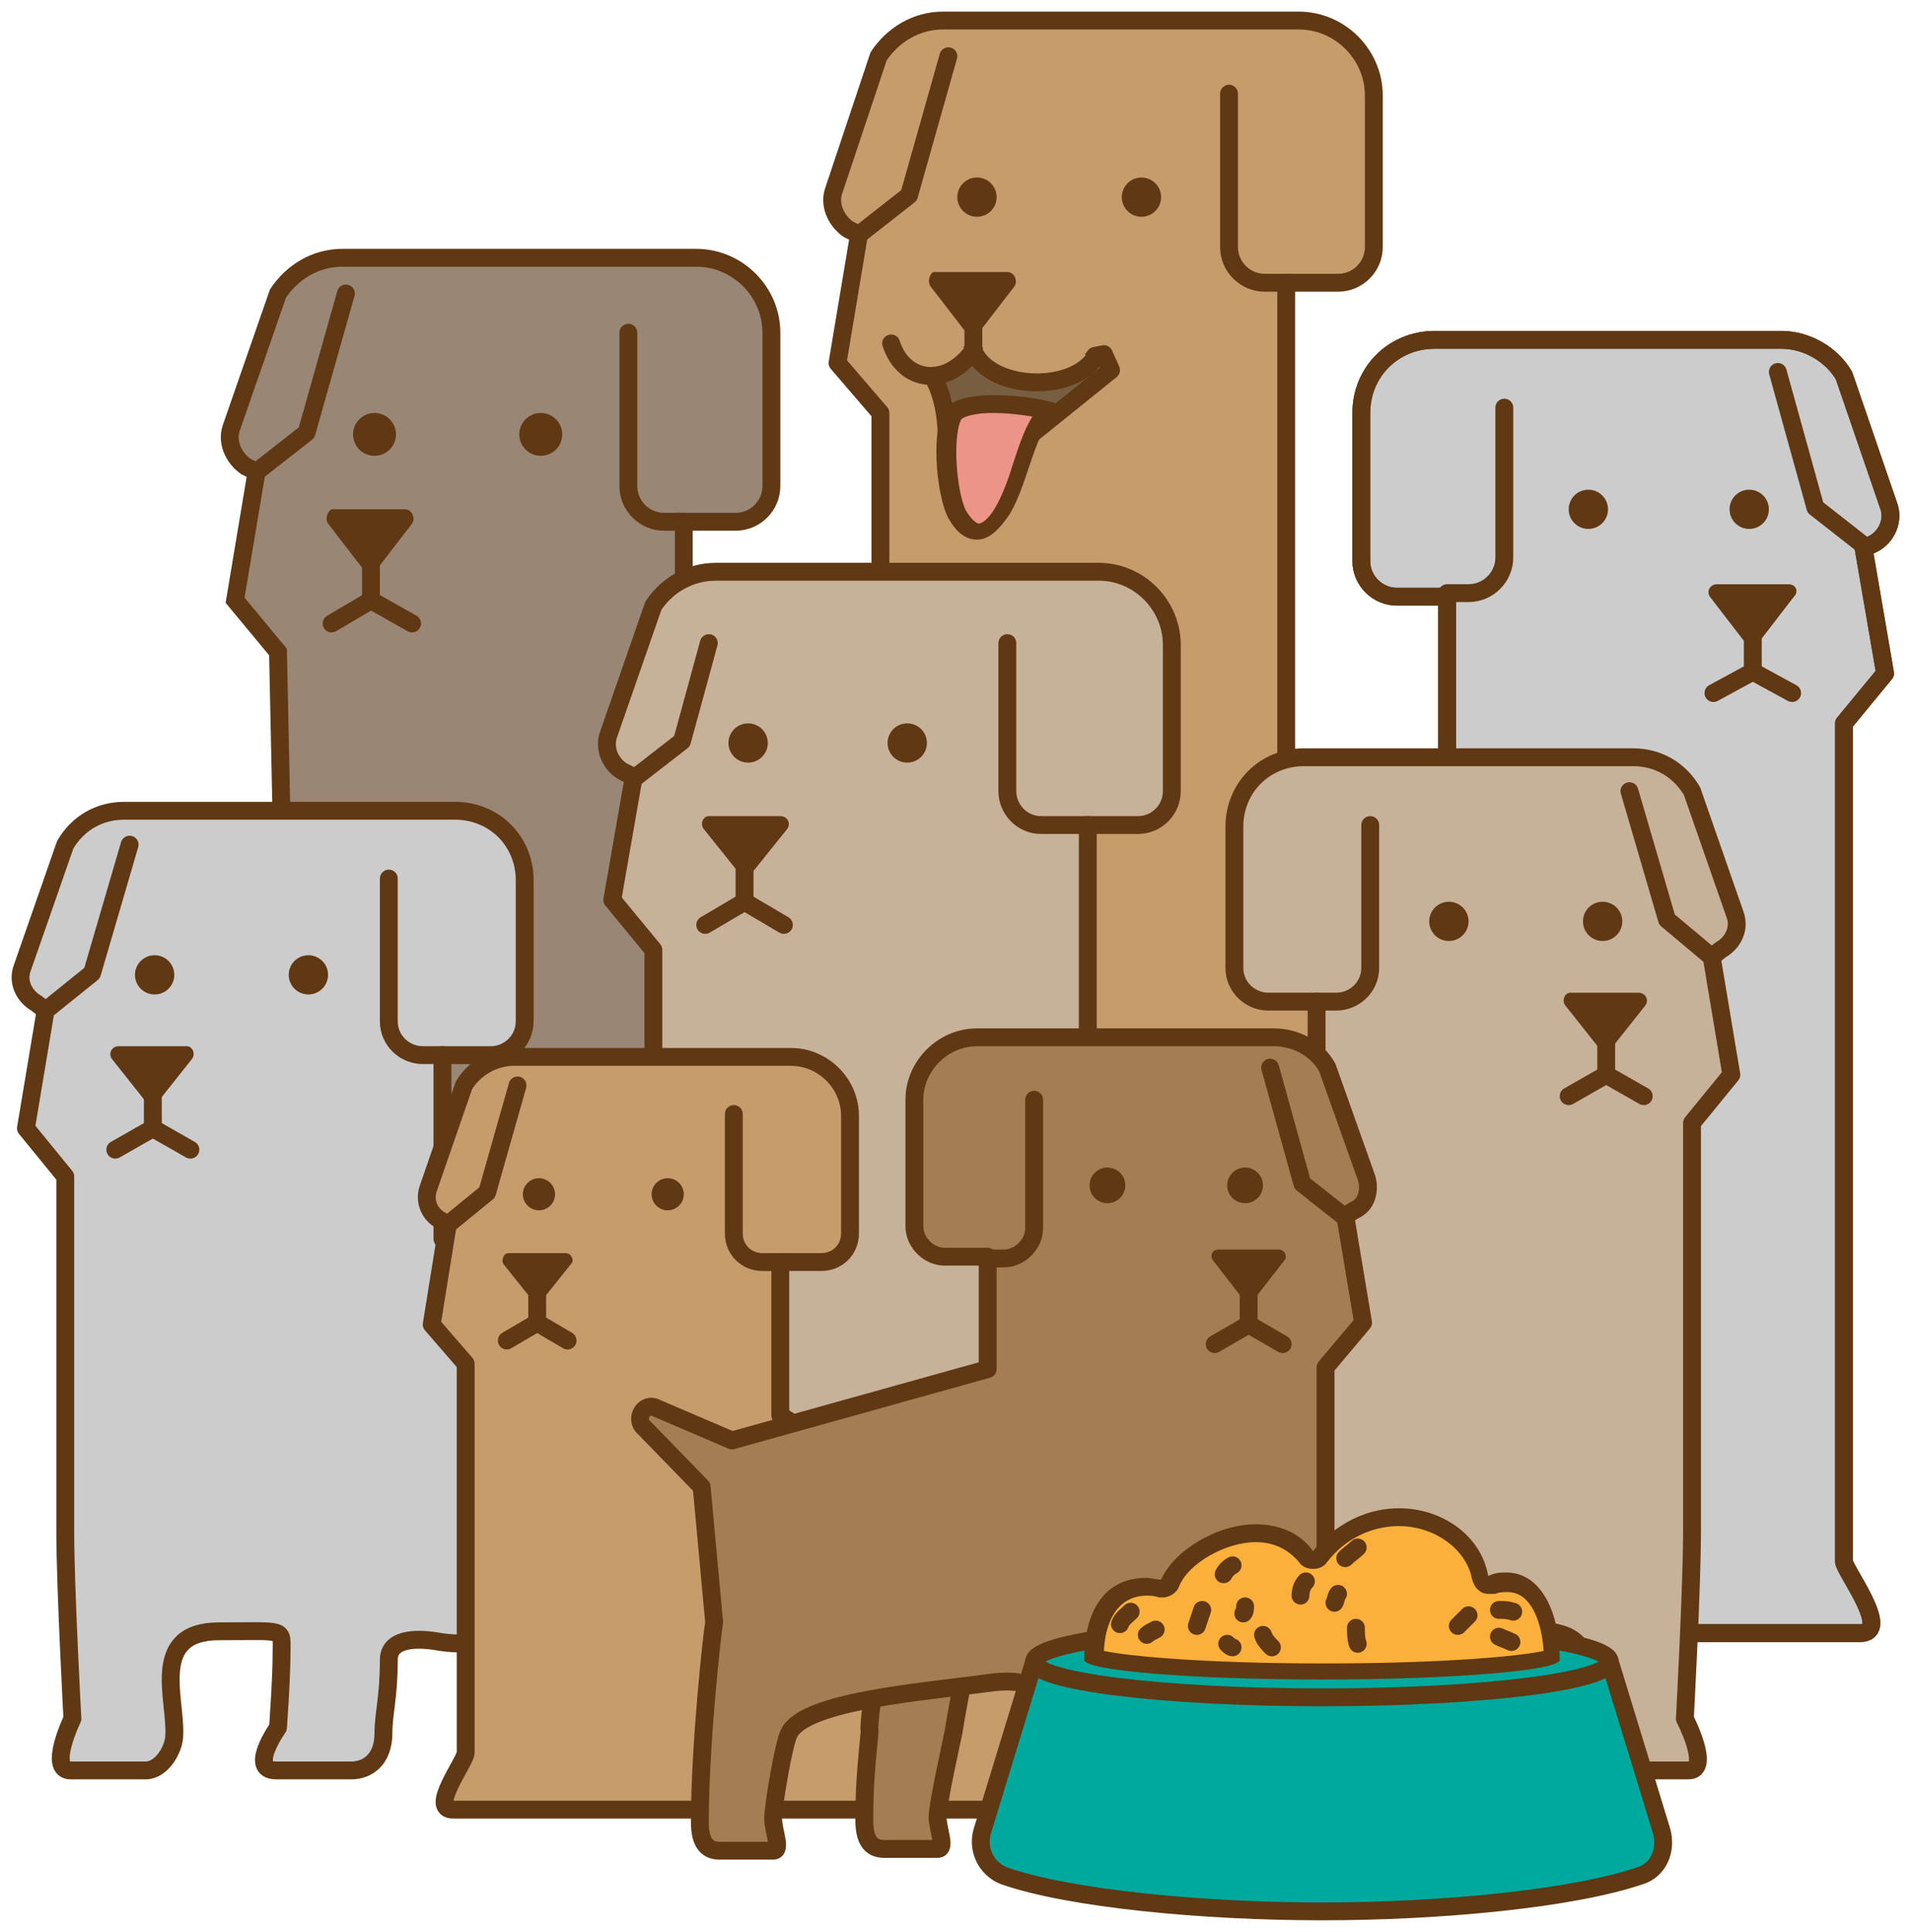
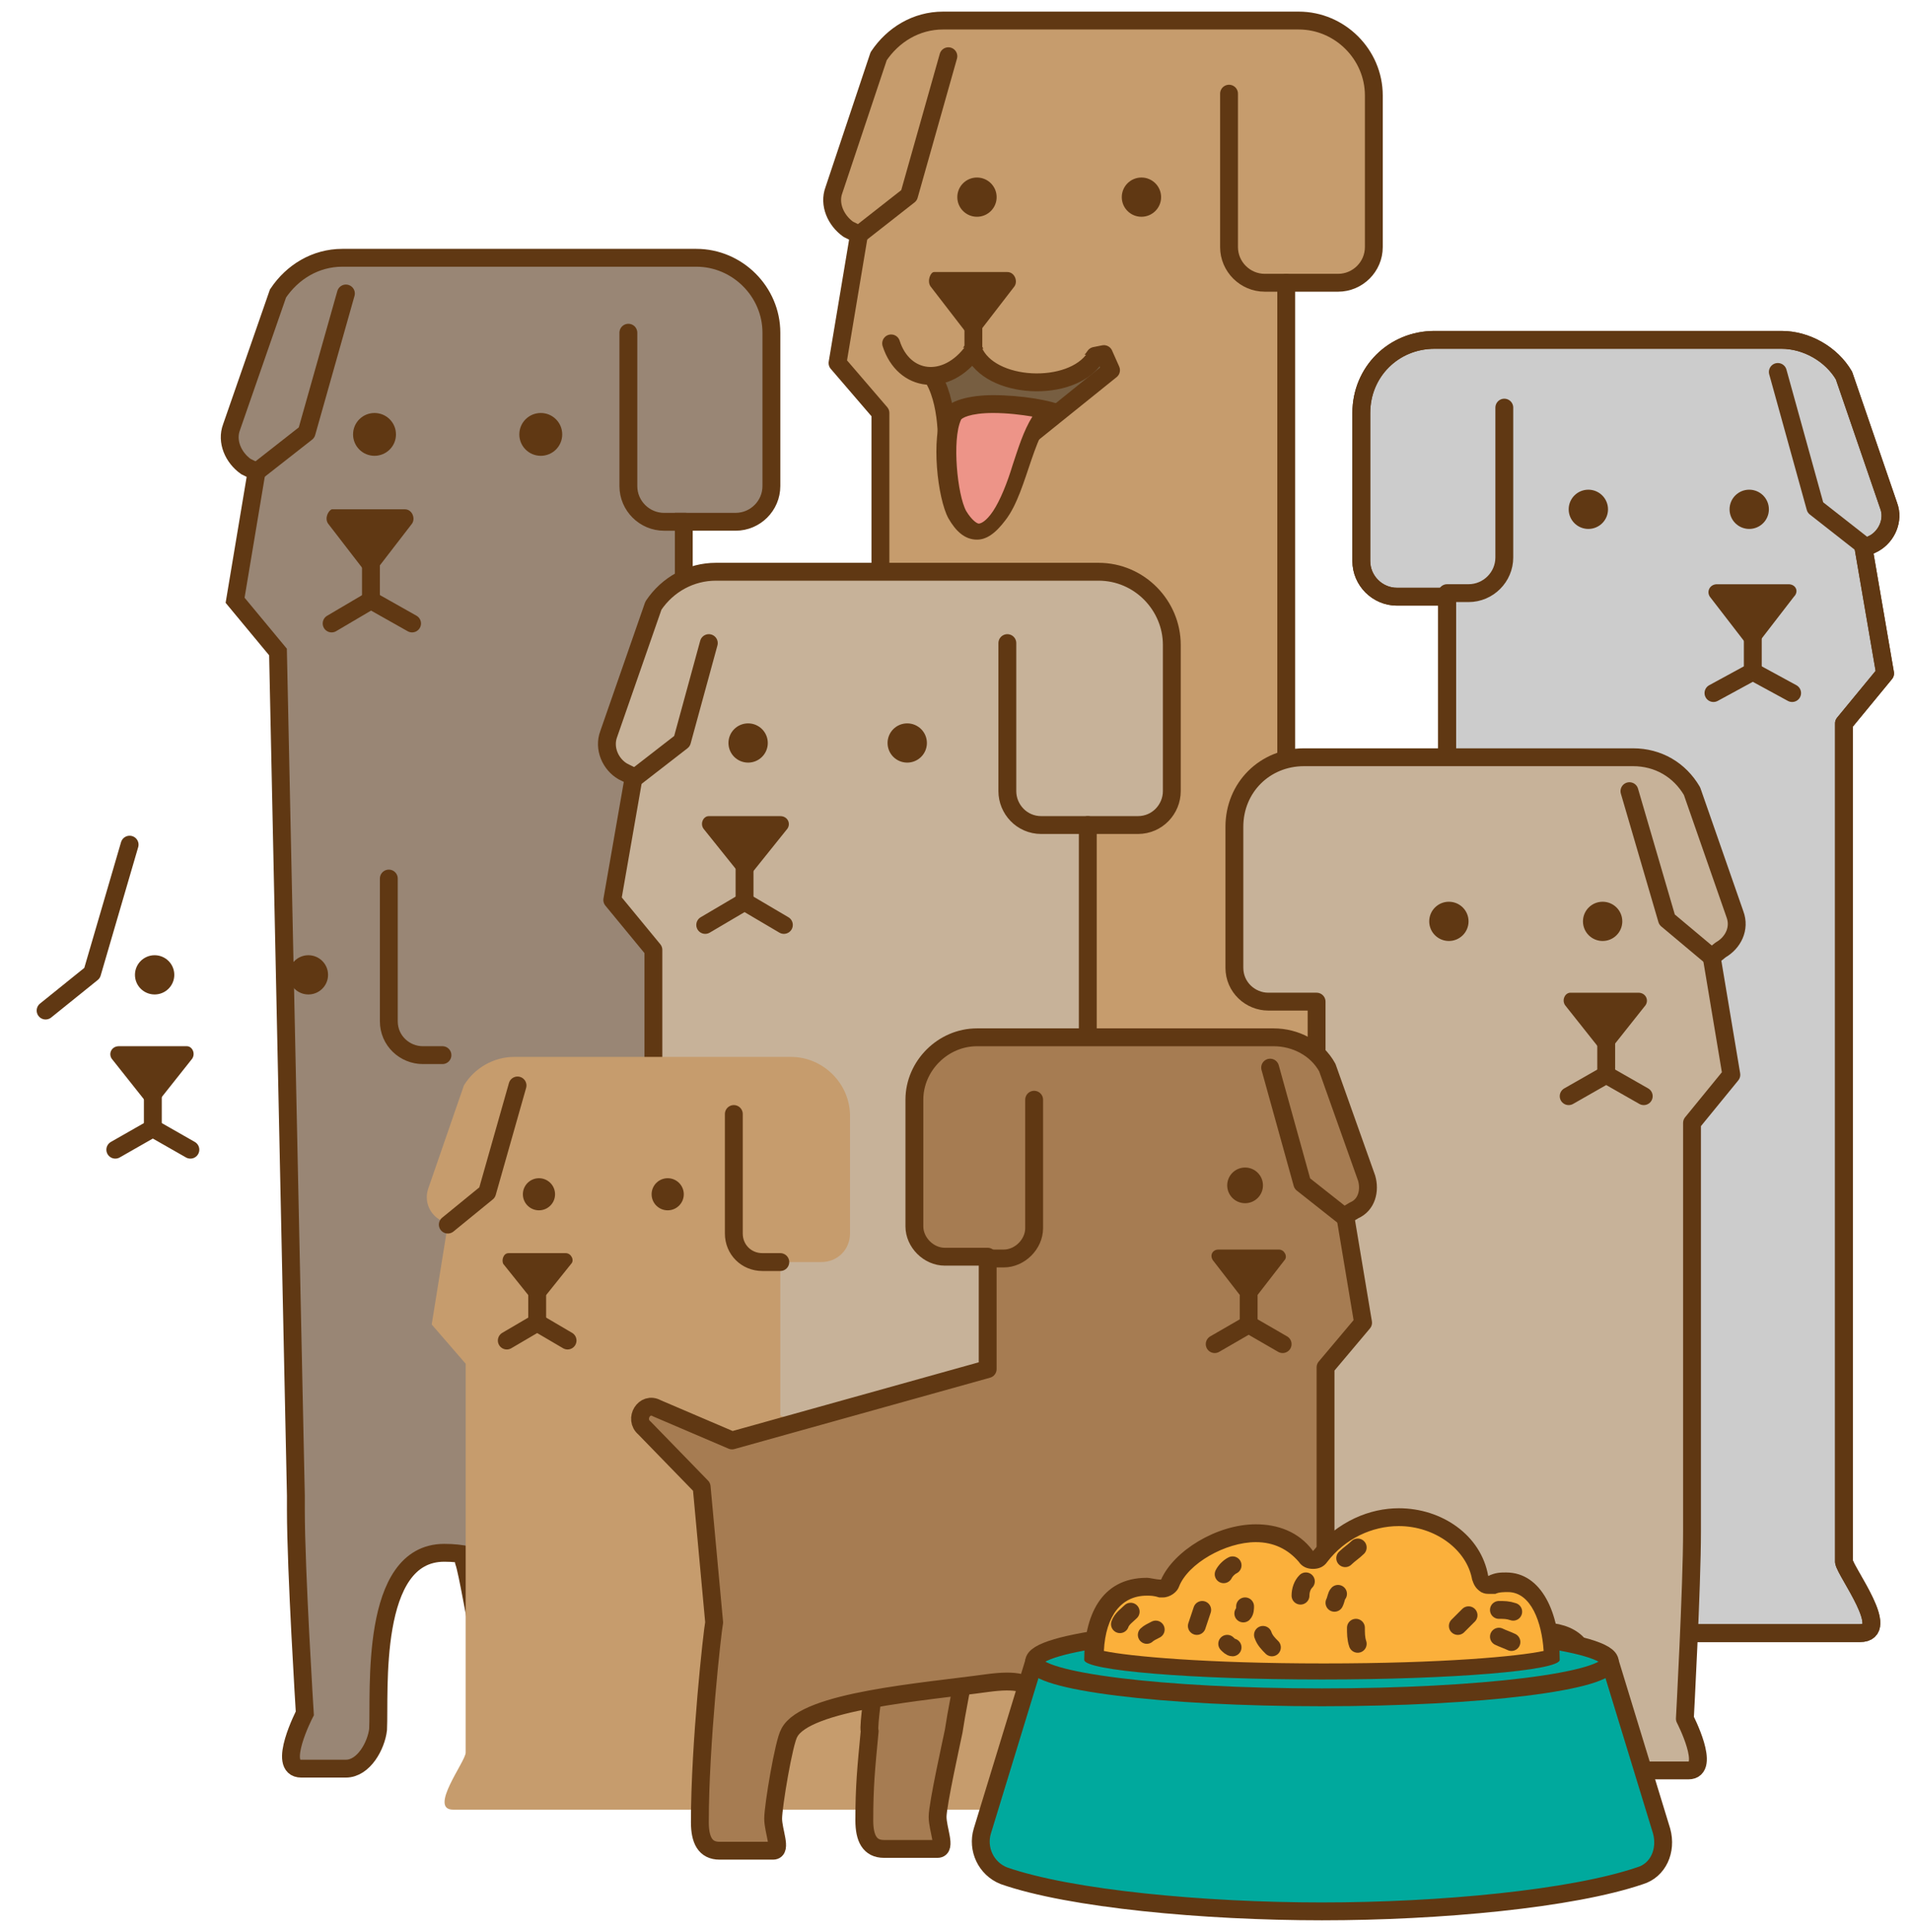
<svg xmlns="http://www.w3.org/2000/svg" width="93" height="94" viewBox="0 0 93 94" fill="none">
  <path d="M5.394 0.781C3.654 0.434 1.74 0.174 0 1.32435e-06C0.174 0.434 0.696 3.298 0.87 3.992C1.044 4.6 1.74 8.245 1.74 9.026C1.74 9.721 1.131 10.936 1.74 10.936C2.784 10.936 4.002 10.936 4.872 10.936C5.742 10.936 6.003 10.242 6.09 9.287C6.09 7.291 6.003 6.249 5.829 4.166C5.829 3.645 5.394 1.042 5.394 0.781Z" transform="translate(63.639 63.838)" fill="#C69C6D" stroke="#603813" stroke-width="0.869" stroke-miterlimit="10" stroke-linecap="round" stroke-linejoin="round" />
  <path d="M2.35 19.094V24.302V60.407C2.35 60.668 2.35 60.928 2.35 61.102C2.35 64.053 2.785 70.909 2.785 70.909C2.785 70.909 1.393 73.6 2.611 73.6C3.829 73.6 5.655 73.6 6.525 73.6C7.395 73.6 8.004 72.472 8.091 71.691C8.178 69.868 6.786 63.185 10.44 63.185C14.007 63.185 13.746 66.049 13.746 67.438C13.746 68.826 13.572 71.43 13.572 71.43C13.572 71.43 11.919 73.687 13.485 73.687C14.964 73.687 16.617 73.687 17.487 73.687C18.357 73.687 19.14 73.079 19.227 71.691C19.227 70.736 19.488 66.657 19.488 64.834C19.488 63.879 20.706 63.619 22.185 63.879C25.839 64.4 32.798 64.921 33.668 66.743C33.929 67.264 34.538 70.996 34.538 71.777C34.538 72.472 33.929 73.687 34.538 73.687C35.582 73.687 36.8 73.687 37.67 73.687C38.54 73.687 38.801 72.992 38.888 72.038C38.888 67.525 38.192 61.015 38.105 60.407L38.801 52.509L44.978 47.562C45.674 47.041 44.978 46 44.195 46.434L36.974 49.906L22.098 45.826V12.758H24.621C25.578 12.758 26.361 11.977 26.361 11.023V3.645C26.361 1.649 24.708 0 22.707 0H5.394C4.09 0 2.959 0.694 2.263 1.736L0.088 8.245C-0.173 8.94 0.175 9.721 0.784 10.155L1.306 10.415L0.262 16.664L2.35 19.094Z" transform="translate(40.497 1)" fill="#C69C6D" stroke="#603813" stroke-width="0.869" stroke-miterlimit="10" stroke-linecap="round" stroke-linejoin="round" />
  <path d="M1.32747e-06 8.679L2.436 6.77L4.35 0" transform="translate(41.803 2.736)" stroke="#603813" stroke-width="0.869" stroke-miterlimit="10" stroke-linecap="round" stroke-linejoin="round" />
  <path d="M0.957 1.909C1.485 1.909 1.914 1.482 1.914 0.955C1.914 0.427 1.485 0 0.957 0C0.428 0 0 0.427 0 0.955C0 1.482 0.428 1.909 0.957 1.909Z" transform="translate(46.588 8.638)" fill="#603813" />
  <path d="M0.957 1.909C1.485 1.909 1.914 1.482 1.914 0.955C1.914 0.427 1.485 0 0.957 0C0.428 0 0 0.427 0 0.955C0 1.482 0.428 1.909 0.957 1.909Z" transform="translate(54.592 8.638)" fill="#603813" />
  <path d="M2.784 9.2H1.74C0.783 9.2 -1.32747e-06 8.419 -1.32747e-06 7.464V-8.27717e-08" transform="translate(59.812 4.558)" stroke="#603813" stroke-width="0.869" stroke-miterlimit="10" stroke-linecap="round" stroke-linejoin="round" />
  <path d="M-7.62939e-07 6.62174e-07V1.042" transform="translate(47.37 15.929)" stroke="#603813" stroke-width="0.869" stroke-miterlimit="10" stroke-linecap="round" stroke-linejoin="round" />
  <path d="M0.072 0.694L1.812 2.951C1.986 3.125 2.334 3.125 2.421 2.951L4.161 0.694C4.335 0.434 4.161 3.31087e-07 3.813 3.31087e-07H0.246C0.072 3.31087e-07 -0.102 0.434 0.072 0.694Z" transform="translate(45.21 13.237)" fill="#603813" />
  <path opacity="0.4" d="M2.088 -3.31087e-07C2.871 1.909 6.873 2.083 8.004 0.347L8.439 0.26L8.787 1.042L3.828 5.034C2.784 5.294 1.305 5.208 0.783 4.947C0.783 4.947 0.957 2.517 1.32747e-06 1.215C0.696 1.302 1.479 0.868 2.088 -3.31087e-07Z" transform="translate(45.282 16.969)" fill="black" />
  <path d="M2.088 -3.31087e-07C2.871 1.909 6.873 2.083 8.004 0.347L8.439 0.26L8.787 1.042L3.828 5.034C2.784 5.294 1.305 5.208 0.783 4.947C0.783 4.947 0.957 2.517 1.32747e-06 1.215C0.696 1.302 1.479 0.868 2.088 -3.31087e-07Z" transform="translate(45.282 16.969)" stroke="#603813" stroke-width="0.869" stroke-miterlimit="10" stroke-linecap="round" stroke-linejoin="round" />
  <path d="M10.353 0.608L9.918 0.694C8.787 2.43 4.785 2.257 4.002 0.347C2.697 2.17 0.609 1.909 6.63733e-07 3.31087e-07" transform="translate(43.368 16.709)" fill="#C69C6D" />
  <path d="M10.353 0.608L9.918 0.694C8.787 2.43 4.785 2.257 4.002 0.347C2.697 2.17 0.609 1.909 6.63733e-07 3.31087e-07" transform="translate(43.368 16.709)" stroke="#603813" stroke-width="0.869" stroke-miterlimit="10" stroke-linecap="round" stroke-linejoin="round" />
  <path d="M1.502 6.249C1.067 6.249 0.72 5.815 0.546 5.381C0.024 4.513 -0.237 1.649 0.285 0.521C0.372 0.26 0.981 0 2.285 0C3.242 0 4.286 0.174 4.895 0.347C4.286 1.042 3.938 2.083 3.59 3.125C3.329 3.992 2.981 4.947 2.546 5.468C2.198 5.989 1.85 6.249 1.502 6.249Z" transform="translate(46.042 19.66)" fill="#ED9488" />
  <path d="M2.759 0.868C3.455 0.868 4.151 0.955 4.673 1.042C4.238 1.736 3.977 2.604 3.716 3.385C3.455 4.253 3.107 5.121 2.759 5.642C2.411 6.162 2.15 6.249 2.063 6.249C1.976 6.249 1.715 6.075 1.454 5.642C1.019 4.86 0.758 2.17 1.193 1.215C1.193 1.128 1.628 0.868 2.759 0.868ZM2.759 0C1.628 0 0.584 0.26 0.323 0.781C-0.286 2.083 0.062 5.034 0.584 5.989C0.932 6.596 1.367 7.03 1.976 7.03C2.411 7.03 2.846 6.77 3.368 6.075C4.499 4.6 4.673 1.562 6.151 0.521C5.629 0.26 4.151 0 2.759 0Z" transform="translate(45.569 19.227)" fill="#603813" />
  <path d="M5.394 0.781C3.654 0.434 1.653 0.174 0 1.32435e-06C0.174 0.434 0.696 3.298 0.87 3.992C1.044 4.6 1.74 8.245 1.74 9.026C1.74 9.721 1.131 10.936 1.74 10.936C2.784 10.936 4.002 10.936 4.872 10.936C5.742 10.936 6.09 10.242 6.09 9.287C6.09 7.291 6.003 6.249 5.829 4.166C5.742 3.732 5.307 1.042 5.394 0.781Z" transform="translate(34.494 75.121)" fill="#998675" stroke="#603813" stroke-width="0.869" stroke-miterlimit="10" />
  <path d="M2.35 19.181L3.22 60.234C3.22 60.494 3.22 60.755 3.22 60.928C3.22 63.879 3.655 70.823 3.655 70.823C3.655 70.823 2.263 73.513 3.481 73.513C4.699 73.513 4.785 73.513 5.655 73.513C6.525 73.513 7.134 72.385 7.221 71.604C7.308 69.781 6.786 63.011 10.44 63.011C14.094 63.011 13.746 65.876 13.746 67.264C13.746 68.653 13.572 71.257 13.572 71.257C13.572 71.257 11.919 73.513 13.485 73.513C14.964 73.513 16.617 73.513 17.487 73.513C18.357 73.513 19.14 72.906 19.227 71.517C19.227 70.562 19.488 66.483 19.488 64.66C19.488 63.706 20.706 63.445 22.185 63.706C25.926 64.226 32.798 64.747 33.755 66.57C34.016 67.091 34.625 70.823 34.625 71.604C34.625 72.298 34.016 73.513 34.625 73.513C35.669 73.513 36.887 73.513 37.757 73.513C38.627 73.513 38.975 72.819 38.975 71.864C38.975 67.351 38.279 60.755 38.192 60.234L38.888 29.249L42.194 25.864C42.89 25.343 42.194 24.302 41.411 24.736L37.061 26.645L22.098 22.566V12.845H24.621C25.578 12.845 26.361 12.064 26.361 11.109V3.645C26.361 1.649 24.708 1.65543e-07 22.707 1.65543e-07H5.481C4.177 1.65543e-07 3.046 0.694 2.35 1.736L0.088 8.245C-0.173 8.94 0.175 9.721 0.784 10.155L1.306 10.415L0.262 16.664L2.35 19.181Z" transform="translate(11.179 12.543)" fill="#998675" stroke="#603813" stroke-width="0.869" stroke-miterlimit="10" />
  <path d="M-1.65933e-07 8.679L2.436 6.77L4.35 1.65543e-07" transform="translate(12.484 14.28)" stroke="#603813" stroke-width="0.869" stroke-miterlimit="10" stroke-linecap="round" stroke-linejoin="round" />
  <path d="M1.044 2.083C1.621 2.083 2.088 1.617 2.088 1.042C2.088 0.466 1.621 0 1.044 0C0.467 0 0 0.466 0 1.042C0 1.617 0.467 2.083 1.044 2.083Z" transform="translate(17.182 20.095)" fill="#603813" />
  <path d="M1.044 2.083C1.621 2.083 2.088 1.617 2.088 1.042C2.088 0.466 1.621 0 1.044 0C0.467 0 0 0.466 0 1.042C0 1.617 0.467 2.083 1.044 2.083Z" transform="translate(25.273 20.095)" fill="#603813" />
  <path d="M2.784 9.2H1.74C0.783 9.2 0 8.419 0 7.464V0" transform="translate(30.58 16.189)" stroke="#603813" stroke-width="0.869" stroke-miterlimit="10" stroke-linecap="round" stroke-linejoin="round" />
  <path d="M3.8147e-07 3.31087e-07V1.649" transform="translate(18.052 27.559)" stroke="#603813" stroke-width="0.869" stroke-miterlimit="10" stroke-linecap="round" stroke-linejoin="round" />
  <path d="M3.915 1.128L1.914 0L-3.31866e-07 1.128" transform="translate(16.139 29.208)" stroke="#603813" stroke-width="0.869" stroke-miterlimit="10" stroke-linecap="round" stroke-linejoin="round" />
  <path d="M0.072 0.694L1.812 2.951C1.986 3.125 2.334 3.125 2.421 2.951L4.161 0.694C4.335 0.434 4.161 -3.31087e-07 3.813 -3.31087e-07H0.246C0.072 0.087 -0.102 0.434 0.072 0.694Z" transform="translate(15.893 24.781)" fill="#603813" />
  <path d="M36.539 35.064L23.403 23.434V12.325H25.839C26.796 12.325 27.492 11.543 27.492 10.675V3.558C27.492 1.649 25.926 -3.31087e-07 23.925 -3.31087e-07H5.307C4.09 -3.31087e-07 2.959 0.608 2.263 1.649L0.088 7.898C-0.173 8.592 0.175 9.374 0.784 9.721L1.306 9.981L0.262 15.97L2.263 18.4C2.263 18.4 2.263 43.049 2.263 43.743C2.263 44.264 0.001 47.215 1.567 47.215C3.133 47.215 36.887 47.215 36.887 47.215L37.583 37.321L43.325 30.551C43.847 29.943 42.977 29.076 42.368 29.683L36.539 35.064Z" transform="translate(29.535 27.819)" fill="#C7B299" />
  <path d="M36.539 35.064L23.403 23.434V12.325H25.839C26.796 12.325 27.492 11.543 27.492 10.675V3.558C27.492 1.649 25.926 -3.31087e-07 23.925 -3.31087e-07H5.307C4.09 -3.31087e-07 2.959 0.608 2.263 1.649L0.088 7.898C-0.173 8.592 0.175 9.374 0.784 9.721L1.306 9.981L0.262 15.97L2.263 18.4C2.263 18.4 2.263 43.049 2.263 43.743C2.263 44.264 0.001 47.215 1.567 47.215C3.133 47.215 36.887 47.215 36.887 47.215L37.583 37.321L43.325 30.551C43.847 29.943 42.977 29.076 42.368 29.683L36.539 35.064Z" transform="translate(29.535 27.819)" stroke="#603813" stroke-width="0.869" stroke-miterlimit="10" stroke-linecap="round" stroke-linejoin="round" />
  <path d="M-6.63733e-07 6.596L2.349 4.774L3.654 1.32435e-06" transform="translate(30.841 31.291)" stroke="#603813" stroke-width="0.869" stroke-miterlimit="10" stroke-linecap="round" stroke-linejoin="round" />
  <path d="M0.957 1.909C1.485 1.909 1.914 1.482 1.914 0.955C1.914 0.427 1.485 0 0.957 0C0.428 0 0 0.427 0 0.955C0 1.482 0.428 1.909 0.957 1.909Z" transform="translate(35.451 35.197)" fill="#603813" />
  <path d="M0.957 1.909C1.485 1.909 1.914 1.482 1.914 0.955C1.914 0.427 1.485 0 0.957 0C0.428 0 0 0.427 0 0.955C0 1.482 0.428 1.909 0.957 1.909Z" transform="translate(43.194 35.197)" fill="#603813" />
  <path d="M3.915 8.853H1.653C0.696 8.853 6.63733e-07 8.072 6.63733e-07 7.204V1.32435e-06" transform="translate(49.023 31.291)" stroke="#603813" stroke-width="0.869" stroke-miterlimit="10" stroke-linecap="round" stroke-linejoin="round" />
  <path d="M0 -1.32435e-06V1.562" transform="translate(36.234 42.313)" stroke="#603813" stroke-width="0.869" stroke-miterlimit="10" stroke-linecap="round" stroke-linejoin="round" />
  <path d="M3.828 1.128L1.914 1.32435e-06L-6.63733e-07 1.128" transform="translate(34.32 43.876)" stroke="#603813" stroke-width="0.869" stroke-miterlimit="10" stroke-linecap="round" stroke-linejoin="round" />
  <path d="M0.07 0.608L1.81 2.777C1.984 2.951 2.245 2.951 2.419 2.777L4.159 0.608C4.333 0.347 4.159 -1.32435e-06 3.811 -1.32435e-06H0.331C0.07 -1.32435e-06 -0.104 0.347 0.07 0.608Z" transform="translate(34.163 39.71)" fill="#603813" />
  <path d="M4.959 0.694C3.393 0.347 1.566 0.174 -6.63733e-07 1.32435e-06C0.174 0.434 0.609 3.125 0.783 3.732C0.87 4.253 1.566 7.725 1.566 8.419C1.566 9.113 1.044 10.155 1.566 10.155C2.523 10.155 3.654 10.155 4.524 10.155C5.307 10.155 5.655 9.547 5.655 8.679C5.655 6.857 5.568 5.815 5.394 3.906C5.307 3.472 4.872 0.955 4.959 0.694Z" transform="translate(22.576 75.988)" fill="#A67C52" stroke="#603813" stroke-width="0.869" stroke-miterlimit="10" stroke-linecap="round" stroke-linejoin="round" />
-   <path d="M2.176 17.793V34.37C2.176 34.63 2.176 34.804 2.176 35.064C2.176 37.755 2.524 44.177 2.524 44.177C2.524 44.177 1.306 46.694 2.437 46.694C3.568 46.694 5.22 46.694 6.09 46.694C6.873 46.694 7.482 45.653 7.482 44.959C7.569 43.223 6.264 39.925 9.657 39.925C12.963 39.925 12.702 39.751 12.702 40.966C12.702 42.268 12.528 44.611 12.528 44.611C12.528 44.611 11.049 46.694 12.441 46.694C13.833 46.694 15.312 46.694 16.095 46.694C16.878 46.694 17.661 46.174 17.661 44.872C17.661 43.917 17.922 43.136 17.922 41.313C17.922 40.358 19.053 40.185 20.445 40.445C23.838 40.966 30.276 38.536 31.145 40.272C31.407 40.792 31.928 44.264 31.928 44.959C31.928 45.653 31.407 46.694 31.928 46.694C32.886 46.694 34.016 46.694 34.886 46.694C35.669 46.694 36.017 46.087 36.017 45.219C36.017 40.966 35.408 34.977 35.234 34.457L35.93 27.166L36.104 17.185C36.017 16.404 34.886 16.491 34.886 17.272L34.364 24.649L20.532 20.83V11.891H22.881C23.751 11.891 24.534 11.196 24.534 10.242V3.385C24.534 1.475 23.055 -6.62174e-07 21.141 -6.62174e-07H5.046C3.829 -6.62174e-07 2.785 0.608 2.176 1.649L0.088 7.638C-0.173 8.332 0.175 9.026 0.784 9.374L1.219 9.721L0.262 15.449L2.176 17.793Z" transform="translate(1 39.449)" fill="#CCCCCC" stroke="#603813" stroke-width="0.869" stroke-miterlimit="10" stroke-linecap="round" stroke-linejoin="round" />
  <path d="M-2.07417e-08 8.072L2.262 6.249L4.089 6.62174e-07" transform="translate(2.219 41.098)" stroke="#603813" stroke-width="0.869" stroke-miterlimit="10" stroke-linecap="round" stroke-linejoin="round" />
  <path d="M0.957 1.909C1.485 1.909 1.914 1.482 1.914 0.955C1.914 0.427 1.485 0 0.957 0C0.428 0 0 0.427 0 0.955C0 1.482 0.428 1.909 0.957 1.909Z" transform="translate(6.568 46.478)" fill="#603813" />
  <path d="M0.957 1.909C1.485 1.909 1.914 1.482 1.914 0.955C1.914 0.427 1.485 0 0.957 0C0.428 0 0 0.427 0 0.955C0 1.482 0.428 1.909 0.957 1.909Z" transform="translate(14.051 46.478)" fill="#603813" />
  <path d="M2.61 8.592H1.653C0.783 8.592 3.31866e-07 7.898 3.31866e-07 6.943V-1.32435e-06" transform="translate(18.922 42.747)" stroke="#603813" stroke-width="0.869" stroke-miterlimit="10" stroke-linecap="round" stroke-linejoin="round" />
  <path d="M9.53674e-08 -6.62174e-07V1.562" transform="translate(7.438 53.335)" stroke="#603813" stroke-width="0.869" stroke-miterlimit="10" stroke-linecap="round" stroke-linejoin="round" />
  <path d="M3.654 1.042L1.827 -1.32435e-06L1.65933e-07 1.042" transform="translate(5.611 54.898)" stroke="#603813" stroke-width="0.869" stroke-miterlimit="10" stroke-linecap="round" stroke-linejoin="round" />
  <path d="M0.068 0.608L1.721 2.691C1.895 2.864 2.156 2.864 2.33 2.691L3.983 0.608C4.157 0.347 3.983 0 3.722 0H0.416C0.068 0 -0.106 0.347 0.068 0.608Z" transform="translate(5.369 50.905)" fill="#603813" />
  <path d="M1.017 49.645C0.321 49.211 -0.375 50.166 0.234 50.687L2.321 52.943L3.017 62.925C3.017 62.925 29.726 62.925 31.291 62.925C32.857 62.925 30.595 59.974 30.508 59.453C30.508 58.758 30.508 18.66 30.508 18.66L32.509 16.23L31.465 10.155L31.987 9.894C32.596 9.547 32.944 8.766 32.683 8.072L30.508 1.736C29.899 0.694 28.681 -3.31087e-07 27.464 -3.31087e-07H10.586C8.585 -3.31087e-07 7.019 1.562 7.019 3.558V10.762C7.019 11.717 7.802 12.498 8.759 12.498H11.195V36.106L3.278 50.426L1.017 49.645Z" transform="translate(59.23 16.536)" fill="#CCCCCC" stroke="#603813" stroke-width="0.869" stroke-miterlimit="10" stroke-linecap="round" stroke-linejoin="round" />
  <path d="M1.017 49.645C0.321 49.211 -0.375 50.166 0.234 50.687L2.321 52.943L3.017 62.925C3.017 62.925 29.726 62.925 31.291 62.925C32.857 62.925 30.595 59.974 30.508 59.453C30.508 58.758 30.508 18.66 30.508 18.66L32.509 16.23L31.465 10.155L31.987 9.894C32.596 9.547 32.944 8.766 32.683 8.072L30.508 1.736C29.899 0.694 28.681 -3.31087e-07 27.464 -3.31087e-07H10.586C8.585 -3.31087e-07 7.019 1.562 7.019 3.558V10.762C7.019 11.717 7.802 12.498 8.759 12.498H11.195V36.106L3.278 50.426L1.017 49.645Z" transform="translate(59.23 16.536)" stroke="#603813" stroke-width="0.869" stroke-miterlimit="10" stroke-linecap="round" stroke-linejoin="round" />
  <path d="M4.263 8.506L1.827 6.596L2.65493e-06 6.62174e-07" transform="translate(86.519 18.098)" stroke="#603813" stroke-width="0.869" stroke-miterlimit="10" stroke-linecap="round" stroke-linejoin="round" />
  <path d="M0.957 1.909C1.485 1.909 1.914 1.482 1.914 0.955C1.914 0.427 1.485 0 0.957 0C0.428 0 0 0.427 0 0.955C0 1.482 0.428 1.909 0.957 1.909Z" transform="translate(84.17 23.827)" fill="#603813" />
  <path d="M0.957 1.909C1.485 1.909 1.914 1.482 1.914 0.955C1.914 0.427 1.485 0 0.957 0C0.428 0 0 0.427 0 0.955C0 1.482 0.428 1.909 0.957 1.909Z" transform="translate(76.341 23.827)" fill="#603813" />
  <path d="M2.65493e-06 9.026H1.044C2.001 9.026 2.784 8.245 2.784 7.291V6.62174e-07" transform="translate(70.424 19.834)" stroke="#603813" stroke-width="0.869" stroke-miterlimit="10" stroke-linecap="round" stroke-linejoin="round" />
  <path d="M1.52588e-06 -1.32435e-06V1.649" transform="translate(85.301 31.031)" stroke="#603813" stroke-width="0.869" stroke-miterlimit="10" stroke-linecap="round" stroke-linejoin="round" />
  <path d="M-2.65493e-06 1.042L1.914 0L3.828 1.042" transform="translate(83.387 32.68)" stroke="#603813" stroke-width="0.869" stroke-miterlimit="10" stroke-linecap="round" stroke-linejoin="round" />
  <path d="M4.157 0.608L2.417 2.864C2.243 3.038 1.982 3.038 1.808 2.864L0.068 0.608C-0.106 0.347 0.068 -1.32435e-06 0.416 -1.32435e-06H3.896C4.244 -1.32435e-06 4.418 0.347 4.157 0.608Z" transform="translate(83.144 28.427)" fill="#603813" />
  <path d="M0.696 0.694C2.262 0.347 4.089 0.174 5.655 1.32435e-06C5.481 0.434 5.046 3.125 4.872 3.732C4.785 4.253 4.089 7.725 4.089 8.419C4.089 9.113 4.611 10.155 4.089 10.155C3.132 10.155 2.001 10.155 1.131 10.155C0.348 10.155 2.65493e-06 9.547 2.65493e-06 8.679C2.65493e-06 6.857 0.087 5.815 0.261 3.906C0.261 3.472 0.696 0.955 0.696 0.694Z" transform="translate(57.375 75.989)" fill="#A67C52" stroke="#603813" stroke-width="0.869" stroke-miterlimit="10" stroke-linecap="round" stroke-linejoin="round" />
  <path d="M33.929 17.793V36.974C33.929 37.234 33.929 37.407 33.929 37.668C33.929 40.358 33.581 46.781 33.581 46.781C33.581 46.781 34.886 49.298 33.755 49.298C32.624 49.298 30.971 49.298 30.101 49.298C29.318 49.298 28.709 48.257 28.709 47.562C28.622 45.826 29.927 42.528 26.534 42.528C23.228 42.528 23.489 42.355 23.489 43.57C23.489 44.872 23.663 47.215 23.663 47.215C23.663 47.215 25.142 49.298 23.75 49.298C22.358 49.298 20.879 49.298 20.096 49.298C19.313 49.298 18.53 48.777 18.53 47.475C18.53 46.521 18.269 45.74 18.269 43.917C18.269 42.962 17.138 42.789 15.746 43.049C12.354 43.57 5.916 41.14 5.046 42.876C4.785 43.396 4.263 46.868 4.263 47.562C4.263 48.257 4.785 49.298 4.263 49.298C3.306 49.298 2.175 49.298 1.305 49.298C0.522 49.298 0.174 48.691 0.174 47.823C0.174 43.57 0.783 37.581 0.957 37.06L0.174 29.683L0 19.789C0.087 19.008 1.218 19.094 1.218 19.875L1.74 27.166L15.659 23.434V11.891H13.31C12.441 11.891 11.658 11.196 11.658 10.242V3.385C11.658 1.475 13.136 -6.62174e-07 15.05 -6.62174e-07H31.058C32.276 -6.62174e-07 33.32 0.608 33.929 1.649L36.017 7.638C36.278 8.332 35.93 9.026 35.321 9.374L34.886 9.721L35.843 15.449L33.929 17.793Z" transform="translate(48.414 36.845)" fill="#C7B299" stroke="#603813" stroke-width="0.869" stroke-miterlimit="10" stroke-linecap="round" stroke-linejoin="round" />
  <path d="M4.002 8.072L1.827 6.249L0 6.62174e-07" transform="translate(79.298 38.495)" stroke="#603813" stroke-width="0.869" stroke-miterlimit="10" stroke-linecap="round" stroke-linejoin="round" />
  <path d="M0.957 1.909C1.485 1.909 1.914 1.482 1.914 0.955C1.914 0.427 1.485 0 0.957 0C0.428 0 0 0.427 0 0.955C0 1.482 0.428 1.909 0.957 1.909Z" transform="translate(77.036 43.876)" fill="#603813" />
  <path d="M0.957 1.909C1.485 1.909 1.914 1.482 1.914 0.955C1.914 0.427 1.485 0 0.957 0C0.428 0 2.65493e-06 0.427 2.65493e-06 0.955C2.65493e-06 1.482 0.428 1.909 0.957 1.909Z" transform="translate(69.554 43.876)" fill="#603813" />
-   <path d="M0 8.592H0.957C1.827 8.592 2.61 7.898 2.61 6.943V-1.32435e-06" transform="translate(64.073 40.144)" stroke="#603813" stroke-width="0.869" stroke-miterlimit="10" stroke-linecap="round" stroke-linejoin="round" />
  <path d="M-3.05176e-06 -6.62174e-07V1.562" transform="translate(78.167 50.732)" stroke="#603813" stroke-width="0.869" stroke-miterlimit="10" stroke-linecap="round" stroke-linejoin="round" />
  <path d="M-1.32747e-06 1.042L1.827 -1.32435e-06L3.654 1.042" transform="translate(76.34 52.294)" stroke="#603813" stroke-width="0.869" stroke-miterlimit="10" stroke-linecap="round" stroke-linejoin="round" />
  <path d="M3.985 0.608L2.332 2.691C2.158 2.864 1.897 2.864 1.723 2.691L0.07 0.608C-0.104 0.347 0.07 0 0.331 0H3.637C3.985 0 4.159 0.347 3.985 0.608Z" transform="translate(76.096 48.302)" fill="#603813" />
  <path d="M32.167 26.732L17.204 17.445V9.981H19.204C19.988 9.981 20.596 9.374 20.596 8.592V2.864C20.596 1.302 19.291 -1.32435e-06 17.726 -1.32435e-06H4.241C3.284 -1.32435e-06 2.327 0.521 1.805 1.389L0.065 6.423C-0.109 6.943 0.065 7.551 0.587 7.898L1.022 8.158L0.239 13.019L1.892 14.928C1.892 14.928 1.892 33.328 1.892 33.849C1.892 34.283 0.065 36.626 1.283 36.626C2.501 36.626 32.428 36.626 32.428 36.626L32.95 28.728L37.561 23.347C37.996 22.826 37.3 22.219 36.778 22.653L32.167 26.732Z" transform="translate(20.77 51.426)" fill="#C69C6D" />
-   <path d="M32.167 26.732L17.204 17.445V9.981H19.204C19.988 9.981 20.596 9.374 20.596 8.592V2.864C20.596 1.302 19.291 -1.32435e-06 17.726 -1.32435e-06H4.241C3.284 -1.32435e-06 2.327 0.521 1.805 1.389L0.065 6.423C-0.109 6.943 0.065 7.551 0.587 7.898L1.022 8.158L0.239 13.019L1.892 14.928C1.892 14.928 1.892 33.328 1.892 33.849C1.892 34.283 0.065 36.626 1.283 36.626C2.501 36.626 32.428 36.626 32.428 36.626L32.95 28.728L37.561 23.347C37.996 22.826 37.3 22.219 36.778 22.653L32.167 26.732Z" transform="translate(20.77 51.426)" stroke="#603813" stroke-width="0.869" stroke-miterlimit="10" stroke-linecap="round" stroke-linejoin="round" />
  <path d="M-3.31866e-07 6.77L1.914 5.208L3.393 6.62174e-07" transform="translate(21.793 52.815)" stroke="#603813" stroke-width="0.869" stroke-miterlimit="10" stroke-linecap="round" stroke-linejoin="round" />
  <path d="M0.783 1.562C1.215 1.562 1.566 1.213 1.566 0.781C1.566 0.35 1.215 0 0.783 0C0.351 0 0 0.35 0 0.781C0 1.213 0.351 1.562 0.783 1.562Z" transform="translate(25.446 57.328)" fill="#603813" />
  <path d="M0.783 1.562C1.215 1.562 1.566 1.213 1.566 0.781C1.566 0.35 1.215 0 0.783 0C0.351 0 0 0.35 0 0.781C0 1.213 0.351 1.562 0.783 1.562Z" transform="translate(31.711 57.328)" fill="#603813" />
  <path d="M2.262 7.204H1.392C0.609 7.204 1.32747e-06 6.596 1.32747e-06 5.815V-6.62174e-07" transform="translate(35.712 54.204)" stroke="#603813" stroke-width="0.869" stroke-miterlimit="10" stroke-linecap="round" stroke-linejoin="round" />
  <path d="M-3.8147e-07 0V1.302" transform="translate(26.143 63.057)" stroke="#603813" stroke-width="0.869" stroke-miterlimit="10" stroke-linecap="round" stroke-linejoin="round" />
  <path d="M2.958 0.868L1.479 0L6.63733e-07 0.868" transform="translate(24.663 64.358)" stroke="#603813" stroke-width="0.869" stroke-miterlimit="10" stroke-linecap="round" stroke-linejoin="round" />
  <path d="M0.033 0.521L1.425 2.257C1.512 2.43 1.773 2.43 1.947 2.257L3.338 0.521C3.512 0.347 3.338 -1.32435e-06 3.078 -1.32435e-06H0.294C0.033 -1.32435e-06 -0.054 0.347 0.033 0.521Z" transform="translate(24.457 60.974)" fill="#603813" />
  <path d="M0.522 0.694C2.001 0.434 3.654 0.174 5.046 0C4.872 0.347 4.437 2.777 4.35 3.385C4.263 3.819 3.567 6.943 3.567 7.551C3.567 8.158 4.002 9.113 3.567 9.113C2.697 9.113 1.653 9.113 0.957 9.113C0.261 9.113 6.63733e-07 8.592 6.63733e-07 7.725C6.63733e-07 6.075 0.087 5.208 0.261 3.385C0.174 3.125 0.522 0.955 0.522 0.694Z" transform="translate(42.062 80.849)" fill="#A67C52" stroke="#603813" stroke-width="0.869" stroke-miterlimit="10" stroke-linecap="round" stroke-linejoin="round" />
  <path d="M33.36 16.057V28.468C33.36 28.642 33.36 28.902 33.36 29.076C33.36 31.506 33.012 37.321 33.012 37.321C33.012 37.321 34.143 39.577 33.099 39.577C32.055 39.577 30.576 39.577 29.793 39.577C29.01 39.577 28.575 38.623 28.488 38.015C28.575 36.453 29.706 30.811 26.661 30.811C23.616 30.811 23.877 33.242 23.877 34.37C23.877 35.498 24.051 37.668 24.051 37.668C24.051 37.668 25.443 39.577 24.138 39.577C22.92 39.577 21.528 39.577 20.832 39.577C20.136 39.577 19.44 39.057 19.353 37.928C19.353 37.06 19.179 33.762 19.179 32.2C19.179 31.332 18.222 31.245 16.918 31.419C13.786 31.853 8.044 32.287 7.261 33.849C7 34.283 6.478 37.408 6.478 38.015C6.478 38.623 6.913 39.577 6.478 39.577C5.608 39.577 4.564 39.577 3.868 39.577C3.172 39.577 2.911 39.057 2.911 38.189C2.911 34.37 3.52 28.902 3.607 28.468L2.998 21.872L0.214 19.008C-0.308 18.574 0.214 17.706 0.823 18.053L4.477 19.615L16.918 16.143V10.675H14.829C14.047 10.675 13.351 9.981 13.351 9.2V3.038C13.351 1.389 14.742 0 16.395 0H30.837C31.881 0 32.925 0.521 33.447 1.475L35.361 6.857C35.535 7.464 35.361 8.158 34.752 8.419L34.317 8.679L35.187 13.887L33.36 16.057Z" transform="translate(31.148 50.472)" fill="#A67C52" stroke="#603813" stroke-width="0.869" stroke-miterlimit="10" stroke-linecap="round" stroke-linejoin="round" />
  <path d="M3.654 7.291L1.566 5.642L1.32747e-06 6.62174e-07" transform="translate(61.812 51.947)" stroke="#603813" stroke-width="0.869" stroke-miterlimit="10" stroke-linecap="round" stroke-linejoin="round" />
  <path d="M0.87 1.736C1.35 1.736 1.74 1.347 1.74 0.868C1.74 0.389 1.35 2.6487e-06 0.87 2.6487e-06C0.389 2.6487e-06 0 0.389 0 0.868C0 1.347 0.389 1.736 0.87 1.736Z" transform="translate(59.723 56.808)" fill="#603813" />
-   <path d="M0.87 1.736C1.35 1.736 1.74 1.347 1.74 0.868C1.74 0.389 1.35 2.6487e-06 0.87 2.6487e-06C0.389 2.6487e-06 0 0.389 0 0.868C0 1.347 0.389 1.736 0.87 1.736Z" transform="translate(53.024 56.808)" fill="#603813" />
  <path d="M0 7.725H0.87C1.653 7.725 2.349 7.03 2.349 6.249V0" transform="translate(47.978 53.509)" stroke="#603813" stroke-width="0.869" stroke-miterlimit="10" stroke-linecap="round" stroke-linejoin="round" />
  <path d="M-3.05176e-06 0V1.389" transform="translate(60.767 63.057)" stroke="#603813" stroke-width="0.869" stroke-miterlimit="10" stroke-linecap="round" stroke-linejoin="round" />
  <path d="M2.65493e-06 0.955L1.653 -1.32435e-06L3.306 0.955" transform="translate(59.114 64.445)" stroke="#603813" stroke-width="0.869" stroke-miterlimit="10" stroke-linecap="round" stroke-linejoin="round" />
  <path d="M3.55 0.521L2.071 2.43C1.897 2.604 1.636 2.604 1.549 2.43L0.07 0.521C-0.104 0.26 0.07 1.32435e-06 0.331 1.32435e-06H3.289C3.55 1.32435e-06 3.724 0.347 3.55 0.521Z" transform="translate(58.957 60.8)" fill="#603813" />
  <path d="M30.611 0H27.479H16.605H5.73H2.598L0.075 8.245C-0.186 9.113 0.249 10.068 1.119 10.415C4.338 11.543 10.863 12.151 16.605 12.151C22.346 12.151 28.784 11.543 32.09 10.415C32.96 10.155 33.395 9.2 33.134 8.245L30.611 0Z" transform="translate(47.73 80.85)" fill="#00A99D" stroke="#603813" stroke-width="0.869" stroke-miterlimit="10" stroke-linecap="round" stroke-linejoin="round" />
  <path d="M14.007 3.472C21.742 3.472 28.013 2.695 28.013 1.736C28.013 0.777 21.742 0 14.007 0C6.271 0 0 0.777 0 1.736C0 2.695 6.271 3.472 14.007 3.472Z" transform="translate(50.327 79.114)" fill="#00A99D" stroke="#603813" stroke-width="0.869" stroke-miterlimit="10" />
  <path d="M11.136 7.464C4.872 7.464 0.87 7.117 0 6.77C0 5.208 0.522 3.385 2.61 3.385C2.784 3.385 3.045 3.385 3.219 3.472H3.306C3.48 3.472 3.654 3.385 3.741 3.211C4.263 1.909 6.177 0.781 7.917 0.781C8.613 0.781 9.657 0.955 10.353 1.909C10.44 1.996 10.527 2.083 10.701 2.083C10.788 2.083 10.962 1.996 11.049 1.909C12.093 0.694 13.398 0 14.877 0C16.877 0 18.53 1.215 18.878 2.951C18.878 3.038 18.965 3.211 19.052 3.211C19.139 3.211 19.226 3.298 19.313 3.298H19.4C19.661 3.211 19.922 3.211 20.096 3.211C21.662 3.211 22.184 5.121 22.271 6.857C21.488 7.03 17.399 7.464 11.136 7.464Z" transform="translate(53.199 73.907)" fill="#FBB03B" />
  <path d="M15.311 0.868C17.051 0.868 18.617 1.996 18.878 3.472C18.965 3.732 19.052 3.906 19.313 4.079C19.487 4.166 19.574 4.166 19.748 4.166C19.835 4.166 19.922 4.166 20.009 4.166C20.183 4.079 20.444 4.079 20.618 4.079C21.749 4.079 22.271 5.555 22.358 6.943C21.14 7.204 17.486 7.551 11.658 7.551C5.916 7.551 2.175 7.204 0.957 6.943C1.044 5.208 1.827 4.253 3.045 4.253C3.219 4.253 3.393 4.253 3.654 4.34C3.741 4.34 3.741 4.34 3.828 4.34C4.176 4.34 4.524 4.079 4.611 3.819C5.046 2.691 6.873 1.649 8.352 1.649C9.222 1.649 9.918 1.996 10.44 2.604C10.614 2.864 10.875 2.951 11.136 2.951C11.397 2.951 11.658 2.864 11.832 2.604C12.701 1.475 14.007 0.868 15.311 0.868ZM15.311 1.32435e-06C13.919 1.32435e-06 12.354 0.608 11.136 2.083C10.44 1.128 9.396 0.781 8.352 0.781C6.438 0.781 4.35 2.083 3.741 3.472C3.48 3.472 3.219 3.385 3.045 3.385C0.783 3.385 0 5.294 0 7.377C0 7.898 5.22 8.332 11.571 8.332C17.921 8.332 23.141 7.898 23.141 7.377C23.141 5.121 22.271 3.125 20.531 3.125C20.27 3.125 20.009 3.125 19.661 3.298C19.313 1.302 17.399 1.32435e-06 15.311 1.32435e-06Z" transform="translate(52.764 73.386)" fill="#603813" />
  <path d="M0 0.26C0.087 0.174 0.261 0.087 0.435 -2.6487e-06" transform="translate(55.809 79.288)" stroke="#603813" stroke-width="0.869" stroke-miterlimit="10" stroke-linecap="round" stroke-linejoin="round" />
  <path d="M2.65493e-06 0.781C0.087 0.521 0.174 0.26 0.261 -1.32435e-06" transform="translate(58.245 78.333)" stroke="#603813" stroke-width="0.869" stroke-miterlimit="10" stroke-linecap="round" stroke-linejoin="round" />
  <path d="M2.65493e-06 0.434C0.087 0.26 0.261 0.087 0.435 -1.32435e-06" transform="translate(59.55 76.163)" stroke="#603813" stroke-width="0.869" stroke-miterlimit="10" stroke-linecap="round" stroke-linejoin="round" />
  <path d="M1.32747e-06 0.347C0.087 0.26 0.087 0.087 0.087 1.32435e-06" transform="translate(60.506 78.159)" stroke="#603813" stroke-width="0.869" stroke-miterlimit="10" stroke-linecap="round" stroke-linejoin="round" />
  <path d="M0.435 0.608C0.261 0.434 0.087 0.26 0 0" transform="translate(61.463 79.548)" stroke="#603813" stroke-width="0.869" stroke-miterlimit="10" stroke-linecap="round" stroke-linejoin="round" />
  <path d="M-1.32747e-06 0.694C-1.32747e-06 0.434 0.087 0.174 0.261 0" transform="translate(63.29 76.944)" stroke="#603813" stroke-width="0.869" stroke-miterlimit="10" stroke-linecap="round" stroke-linejoin="round" />
  <path d="M-1.32747e-06 0.521C0.174 0.347 0.435 0.174 0.609 -1.32435e-06" transform="translate(65.465 75.295)" stroke="#603813" stroke-width="0.869" stroke-miterlimit="10" stroke-linecap="round" stroke-linejoin="round" />
  <path d="M0 0.434C0.087 0.26 0.087 0.087 0.174 -2.6487e-06" transform="translate(64.942 77.552)" stroke="#603813" stroke-width="0.869" stroke-miterlimit="10" stroke-linecap="round" stroke-linejoin="round" />
  <path d="M0.087 0.781C2.65104e-06 0.521 -2.65493e-06 0.26 -2.65493e-06 -1.32435e-06" transform="translate(65.987 79.201)" stroke="#603813" stroke-width="0.869" stroke-miterlimit="10" stroke-linecap="round" stroke-linejoin="round" />
  <path d="M1.32747e-06 0.521C0.174 0.347 0.348 0.174 0.522 1.32435e-06" transform="translate(70.946 78.593)" stroke="#603813" stroke-width="0.869" stroke-miterlimit="10" stroke-linecap="round" stroke-linejoin="round" />
  <path d="M-2.65493e-06 -1.32435e-06C0.261 -1.32435e-06 0.435 -2.65128e-06 0.696 0.087" transform="translate(72.946 78.333)" stroke="#603813" stroke-width="0.869" stroke-miterlimit="10" stroke-linecap="round" stroke-linejoin="round" />
  <path d="M-2.65493e-06 -1.32435e-06C0.174 0.087 0.435 0.174 0.609 0.26" transform="translate(72.946 79.635)" stroke="#603813" stroke-width="0.869" stroke-miterlimit="10" stroke-linecap="round" stroke-linejoin="round" />
  <path d="M0 0C0.087 0.087 0.174 0.174 0.261 0.174" transform="translate(59.723 79.981)" stroke="#603813" stroke-width="0.869" stroke-miterlimit="10" stroke-linecap="round" stroke-linejoin="round" />
  <path d="M0.522 -2.6487e-06C0.348 0.174 0.087 0.347 0 0.608" transform="translate(54.503 78.419)" stroke="#603813" stroke-width="0.869" stroke-miterlimit="10" stroke-linecap="round" stroke-linejoin="round" />
</svg>